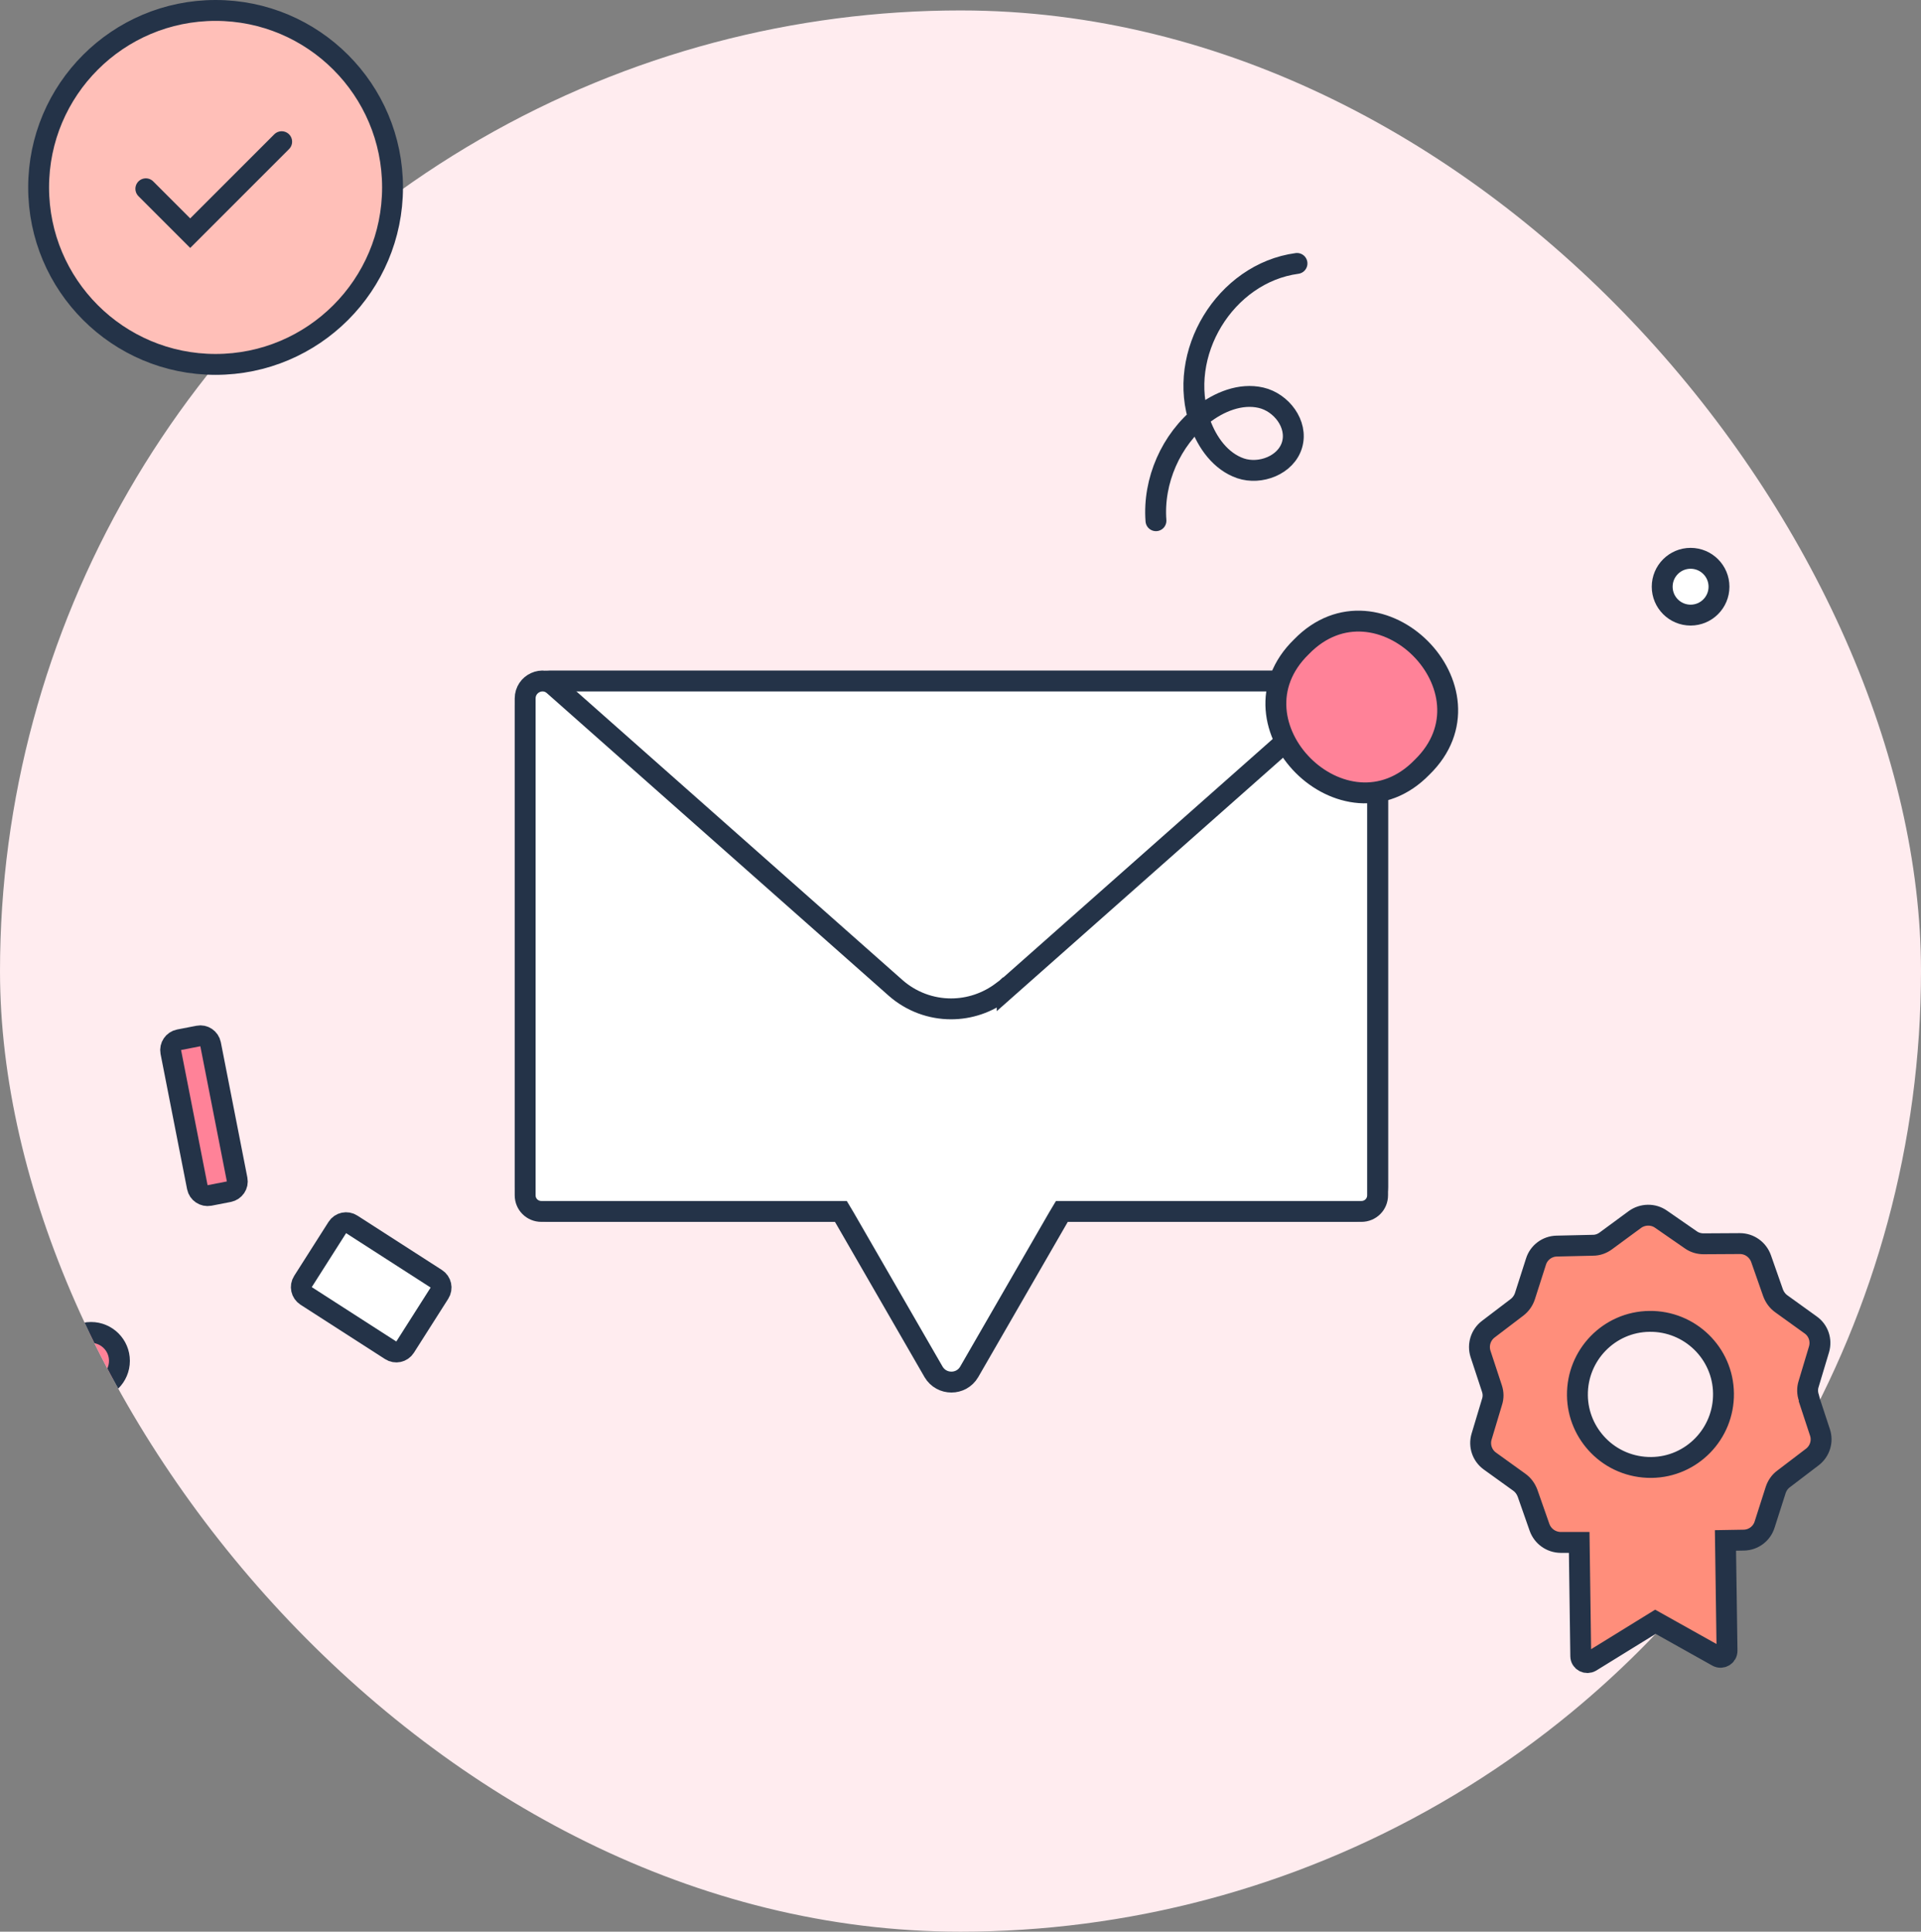
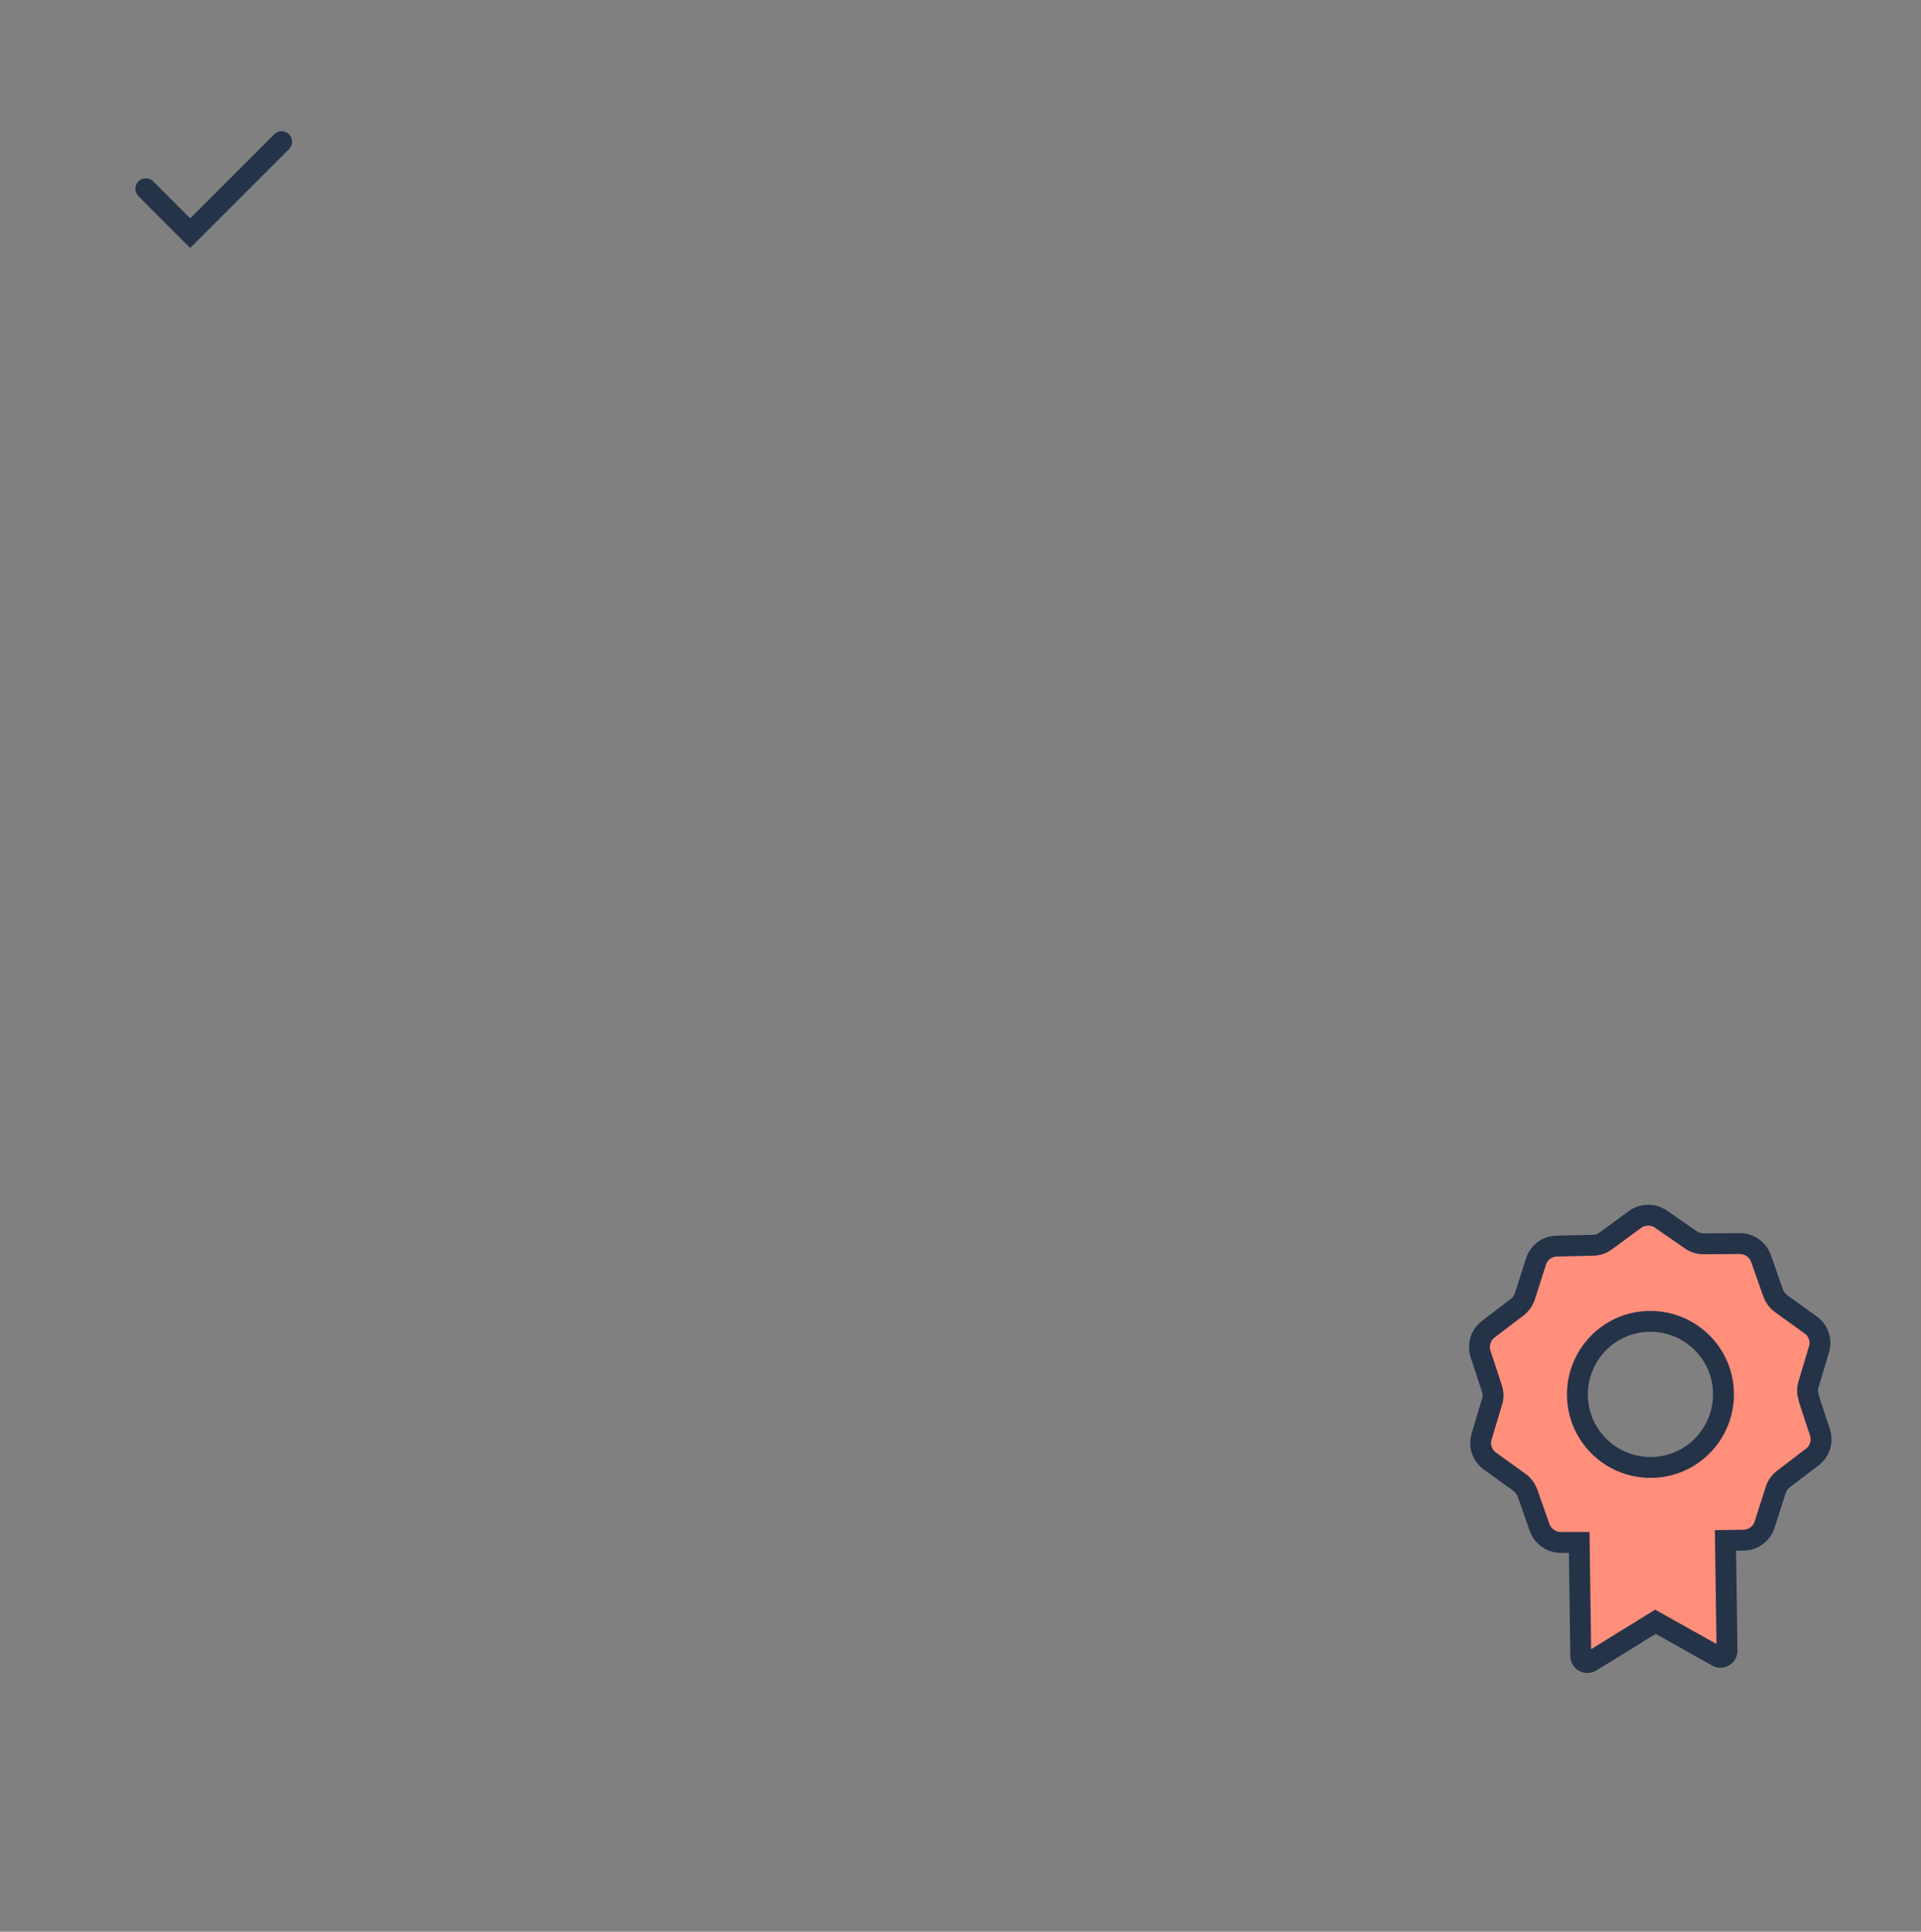
<svg xmlns="http://www.w3.org/2000/svg" width="184" height="185" viewBox="0 0 184 185" fill="none">
  <rect x="0" y="0" width="184" height="185" fill="#808080" stroke="none" />
  <g clip-path="url(#clip0_702_9029)">
    <circle cx="92" cy="93" r="92" fill="#FFECEF" />
-     <path d="M129.631 65.22H52.63C51.35 65.22 50.31 66.25 50.31 67.55V113.7C50.31 114.97 51.35 116 52.63 116H129.631C130.911 116 131.951 114.97 131.951 113.7V67.55C131.951 66.25 130.911 65.22 129.631 65.22Z" fill="white" stroke="#243348" stroke-width="2" stroke-miterlimit="10" />
    <path d="M96.471 94.62L129.191 65.66C130.261 64.68 131.951 65.47 131.951 66.91V114.47C131.951 115.34 131.261 116.02 130.401 116.02H101.711L101.341 116.64L92.831 131.39C92.071 132.69 90.191 132.69 89.421 131.39L80.911 116.64L80.541 116.02H51.851C50.991 116.02 50.301 115.34 50.301 114.47V66.9C50.301 65.46 51.991 64.68 53.061 65.65L85.781 94.61C87.291 95.94 89.191 96.62 91.091 96.62C92.851 96.62 94.571 96.05 96.031 94.94H96.101L96.451 94.61H96.471V94.62Z" fill="white" stroke="#243348" stroke-width="2" stroke-miterlimit="10" />
    <path d="M124.66 61.94C132.04 54.35 143.8 66.1 136.21 73.48C128.83 81.07 117.07 69.32 124.66 61.94V61.94Z" fill="#FF8298" stroke="#243348" stroke-width="2" stroke-miterlimit="10" />
    <path d="M124.231 25.23C117.341 26.16 112.631 33.91 114.951 40.5C115.631 42.41 116.931 44.2 118.821 44.85C120.711 45.49 123.191 44.55 123.761 42.59C124.331 40.62 122.731 38.54 120.781 38.09C118.831 37.64 116.761 38.48 115.171 39.73C112.161 42.11 110.431 46.05 110.721 49.87" stroke="#243348" stroke-width="2" stroke-miterlimit="10" stroke-linecap="round" />
-     <path d="M19.001 99.22L17.151 99.58C16.611 99.69 16.261 100.21 16.361 100.75L18.901 113.7C19.011 114.24 19.531 114.59 20.071 114.49L21.921 114.13C22.461 114.02 22.821 113.5 22.711 112.96L20.171 100.01C20.061 99.47 19.541 99.11 19.001 99.22V99.22Z" fill="#FF8298" stroke="#243348" stroke-width="2" stroke-miterlimit="10" />
+     <path d="M19.001 99.22L17.151 99.58C16.611 99.69 16.261 100.21 16.361 100.75L18.901 113.7C19.011 114.24 19.531 114.59 20.071 114.49L21.921 114.13C22.461 114.02 22.821 113.5 22.711 112.96L20.171 100.01C20.061 99.47 19.541 99.11 19.001 99.22Z" fill="#FF8298" stroke="#243348" stroke-width="2" stroke-miterlimit="10" />
    <path d="M37.42 129.32L29.32 124.11C28.86 123.81 28.72 123.2 29.02 122.73L32.31 117.56C32.61 117.09 33.23 116.96 33.69 117.26L41.79 122.47C42.25 122.77 42.39 123.38 42.09 123.85L38.8 129.02C38.5 129.49 37.88 129.62 37.42 129.32V129.32Z" fill="white" stroke="#243348" stroke-width="2" stroke-miterlimit="10" />
-     <path d="M8.72 133.05C10.222 133.05 11.44 131.832 11.44 130.33C11.44 128.828 10.222 127.61 8.72 127.61C7.218 127.61 6 128.828 6 130.33C6 131.832 7.218 133.05 8.72 133.05Z" fill="#FF8298" stroke="#243348" stroke-width="2" stroke-miterlimit="10" />
    <path d="M161.931 58.91C163.433 58.91 164.651 57.692 164.651 56.19C164.651 54.688 163.433 53.47 161.931 53.47C160.429 53.47 159.211 54.688 159.211 56.19C159.211 57.692 160.429 58.91 161.931 58.91Z" fill="white" stroke="#243348" stroke-width="2" stroke-miterlimit="10" />
  </g>
-   <path d="M20.649 34.9C30.01 34.9 37.599 27.311 37.599 17.95C37.599 8.589 30.01 1 20.649 1C11.288 1 3.699 8.589 3.699 17.95C3.699 27.311 11.288 34.9 20.649 34.9Z" fill="#FFBFB8" stroke="#243348" stroke-width="2" stroke-miterlimit="10" />
  <path d="M13.969 18.08L18.219 22.33L26.979 13.57" stroke="#243348" stroke-width="2" stroke-miterlimit="10" stroke-linecap="round" />
  <path d="M173.251 133.84C173.111 133.42 173.101 132.97 173.231 132.56L174.231 129.23C174.491 128.35 174.171 127.41 173.431 126.89L170.611 124.86C170.251 124.6 169.991 124.24 169.831 123.82L168.681 120.54C168.371 119.68 167.571 119.1 166.651 119.1L163.171 119.12C162.731 119.12 162.301 118.99 161.951 118.74L159.091 116.76C158.351 116.24 157.341 116.26 156.601 116.79L153.801 118.85C153.441 119.11 153.031 119.26 152.581 119.26L149.101 119.34C148.191 119.36 147.391 119.96 147.121 120.83L146.061 124.14C145.921 124.56 145.661 124.93 145.311 125.2L142.551 127.3C141.831 127.85 141.531 128.8 141.811 129.67L142.901 132.98C143.041 133.39 143.051 133.84 142.911 134.26L141.911 137.59C141.651 138.46 141.971 139.4 142.711 139.93L145.531 141.96C145.891 142.22 146.151 142.58 146.311 143L147.461 146.28C147.771 147.14 148.571 147.71 149.491 147.72H151.261L151.411 158.61C151.411 159.1 151.951 159.38 152.371 159.14L158.561 155.32L164.491 158.64C164.911 158.88 165.431 158.57 165.421 158.09L165.271 147.53L167.041 147.5C167.951 147.48 168.751 146.88 169.021 146.01L170.081 142.7C170.221 142.28 170.471 141.91 170.821 141.65L173.591 139.54C174.311 138.99 174.611 138.04 174.321 137.18L173.231 133.87L173.378 134.317L173.251 133.84ZM153.101 138.45C151.881 137.21 151.111 135.51 151.091 133.64C151.041 129.78 154.131 126.59 157.991 126.55C161.851 126.5 165.041 129.59 165.081 133.45C165.131 137.31 162.041 140.5 158.181 140.54C156.191 140.56 154.381 139.76 153.101 138.45Z" fill="#FF8E7B" stroke="#243348" stroke-width="2" stroke-miterlimit="10" />
  <defs>
    <clipPath id="clip0_702_9029">
-       <rect y="1" width="184" height="184" rx="92" fill="white" />
-     </clipPath>
+       </clipPath>
  </defs>
</svg>